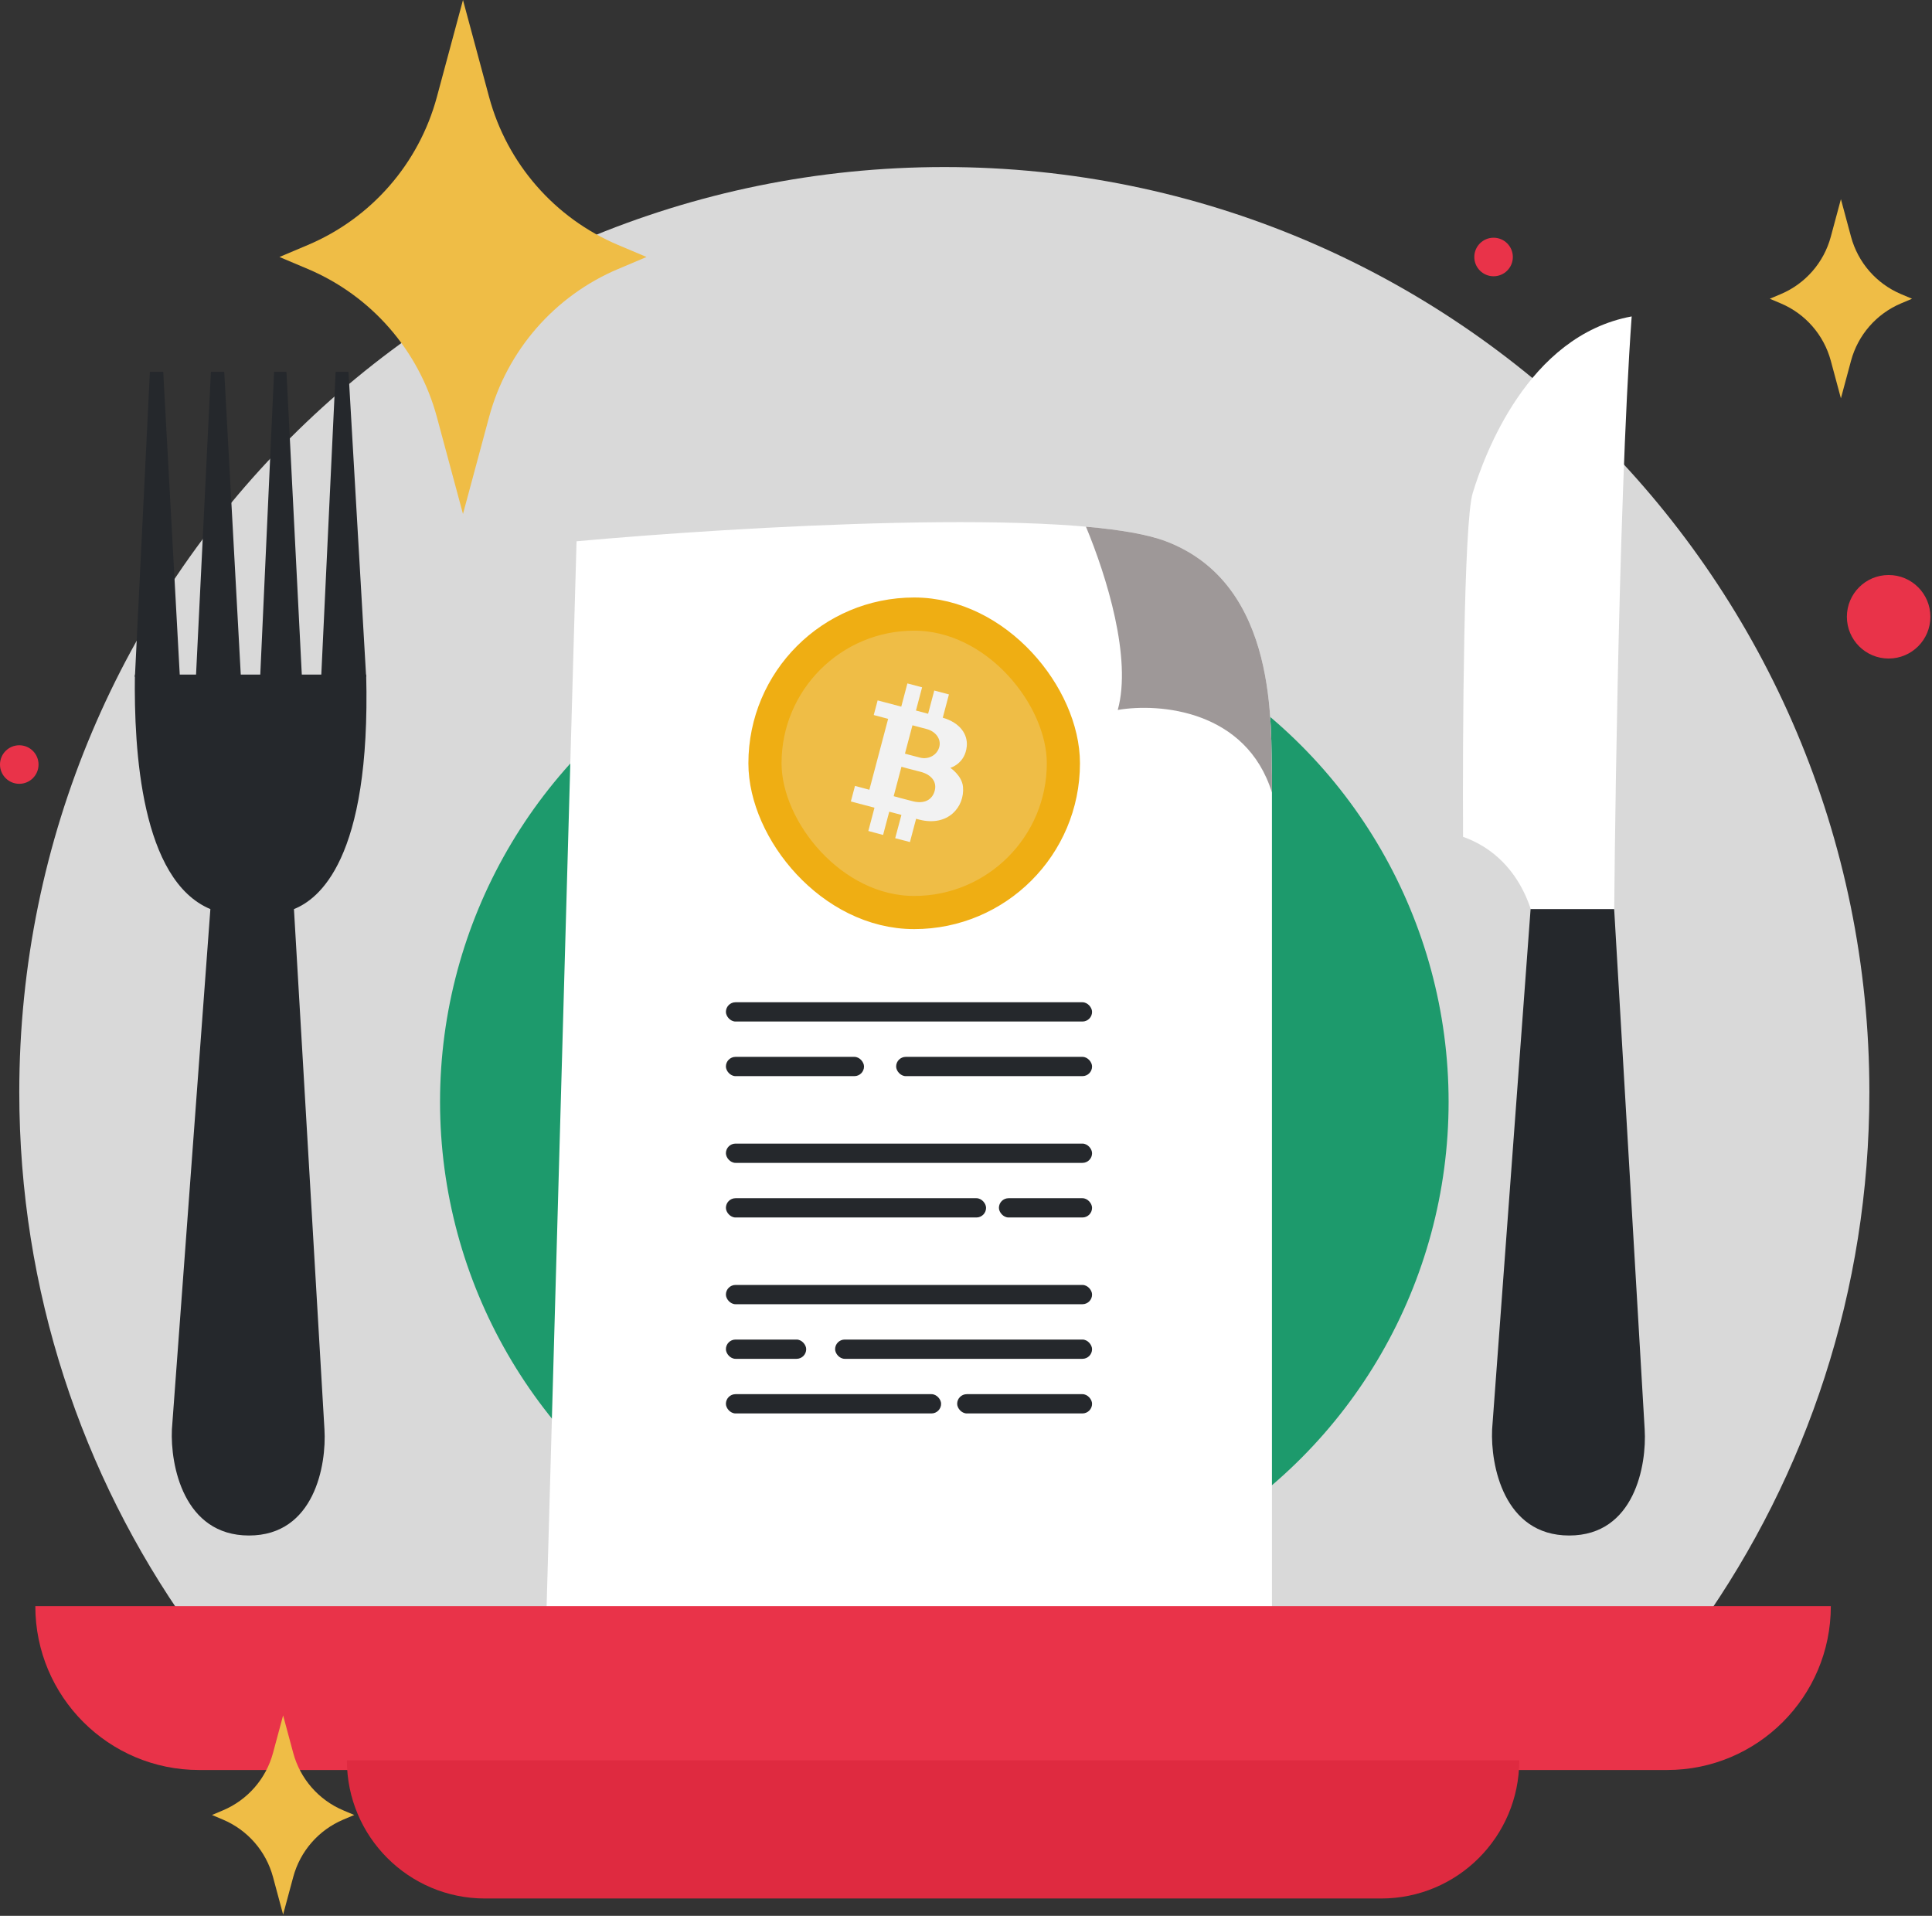
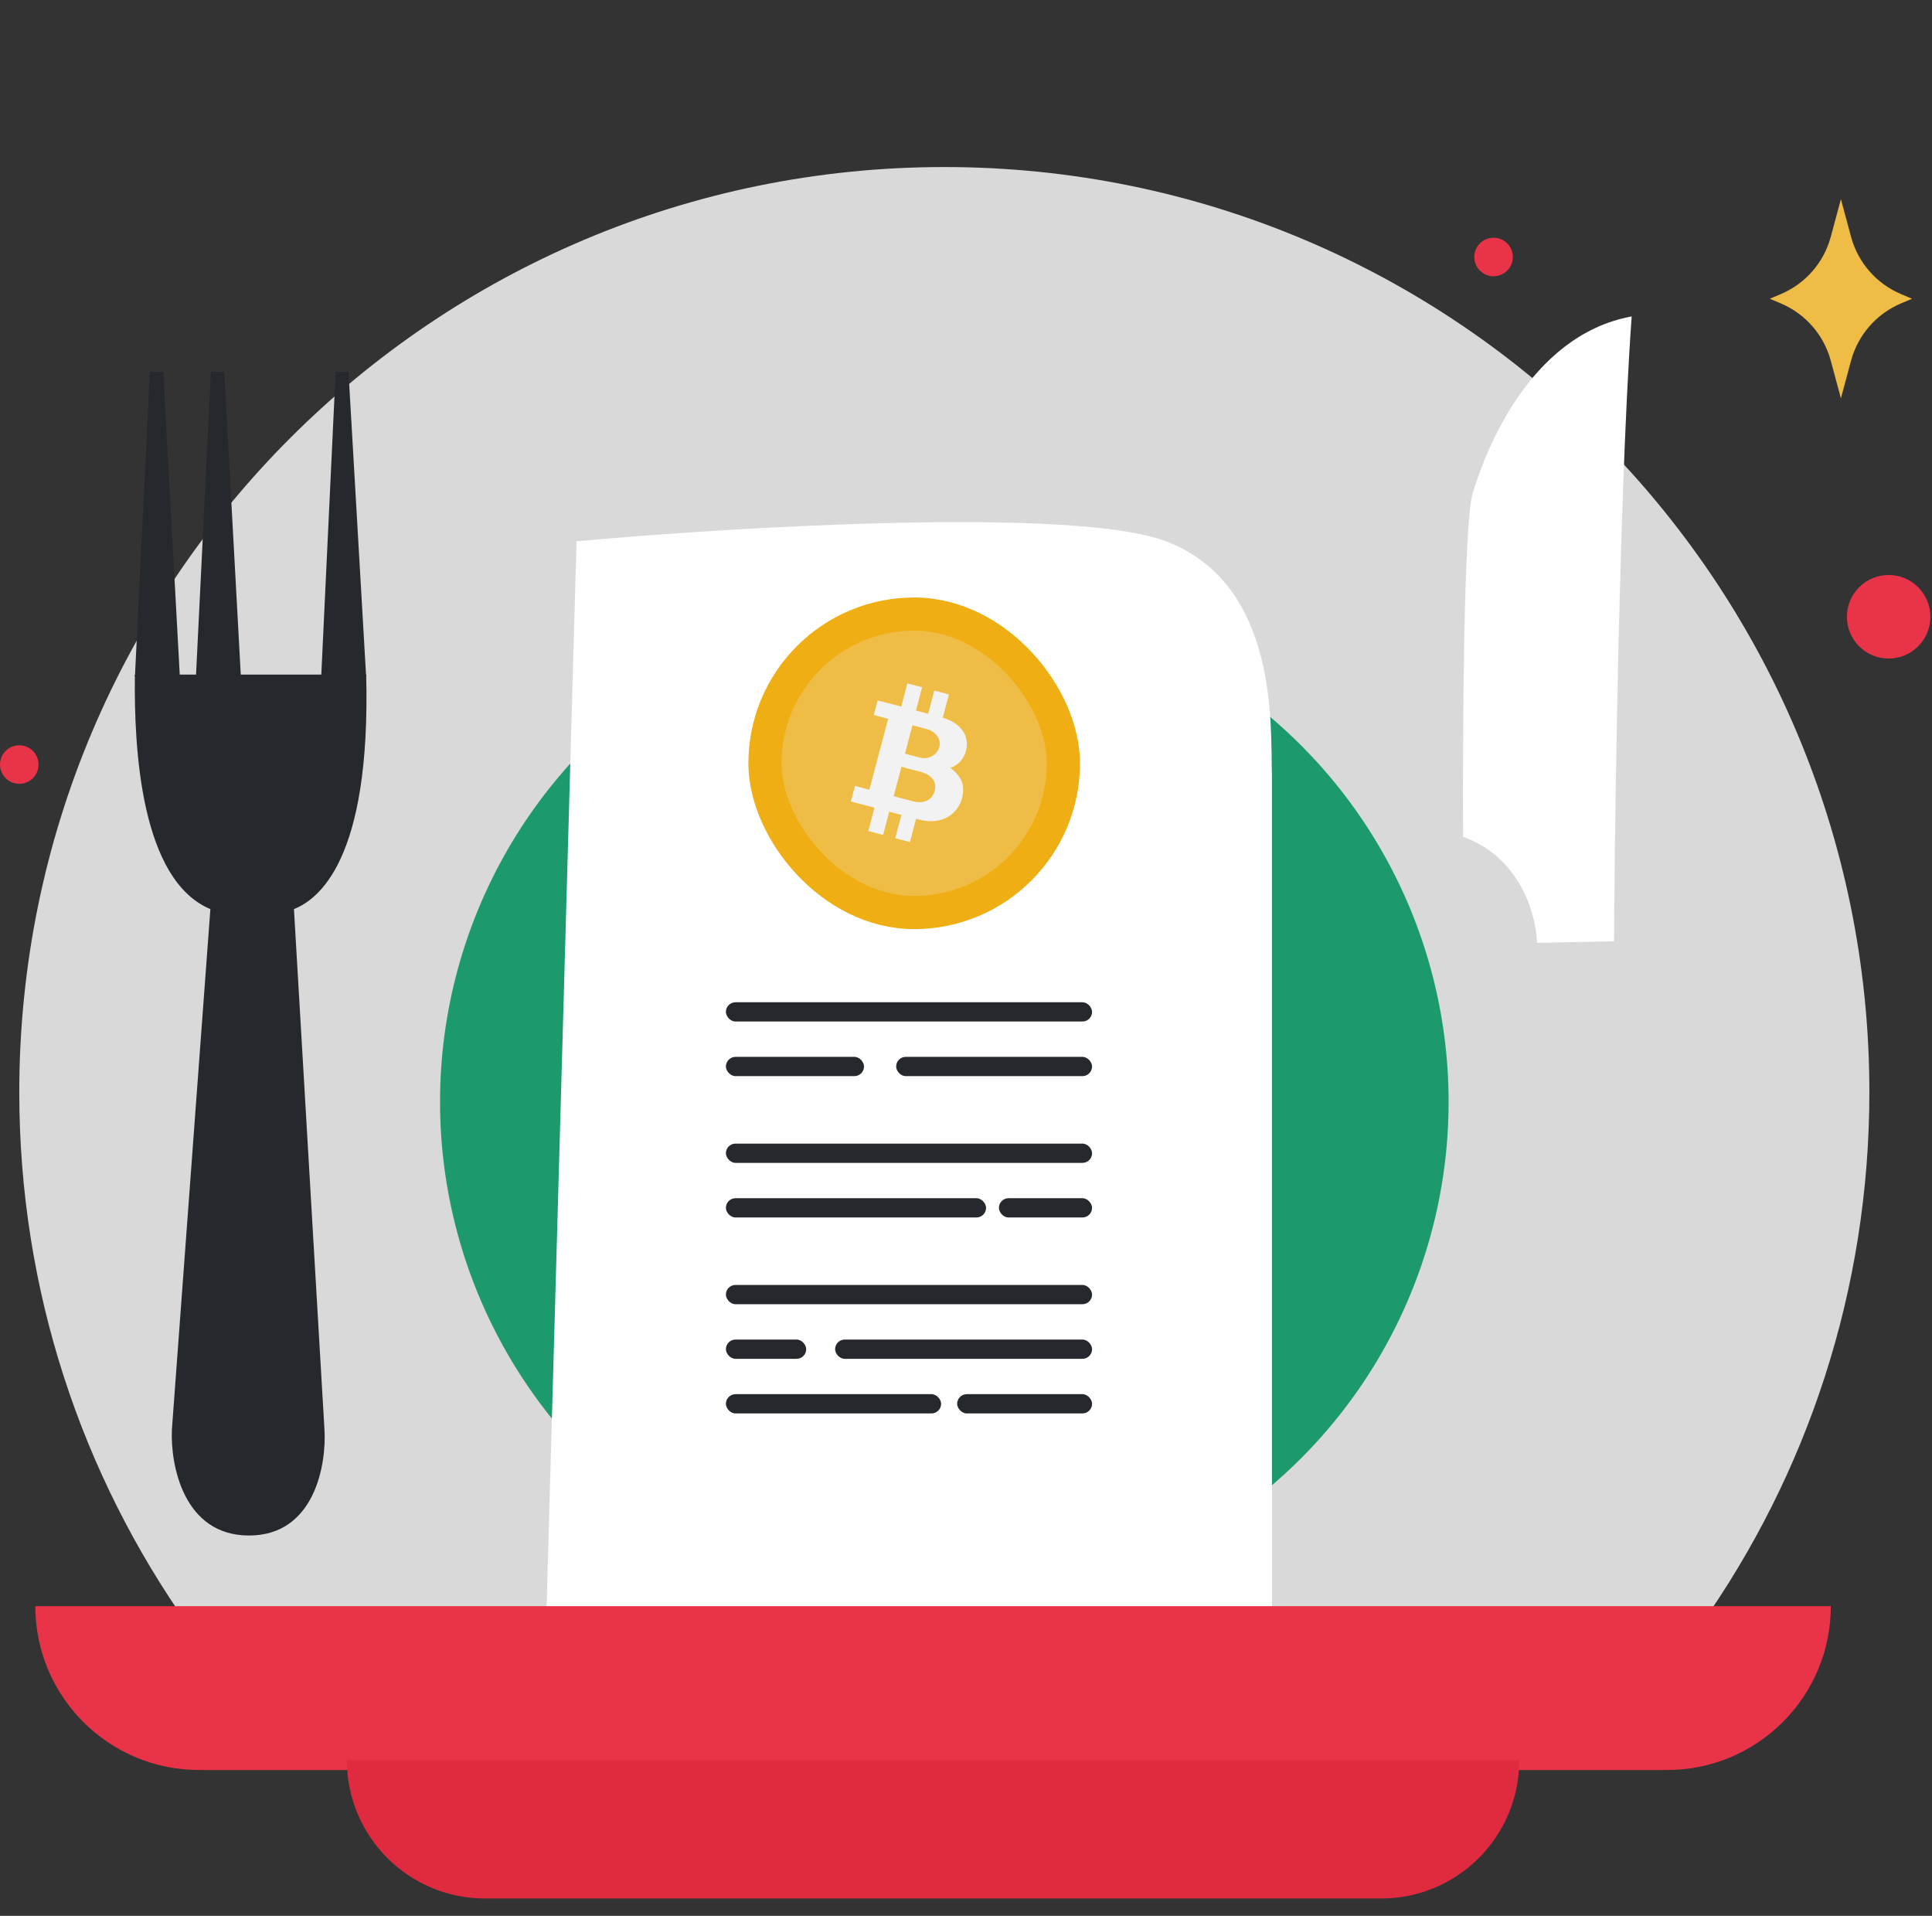
<svg xmlns="http://www.w3.org/2000/svg" width="471" height="467" viewBox="0 0 471 467" fill="none">
  <rect x="0" y="0" width="471" height="467" fill="#333333" stroke="none" />
  <path d="M230.218 40.719C354.767 40.719 455.733 141.686 455.733 266.235C455.733 314.64 440.483 359.481 414.525 396.22H45.909C19.952 359.481 4.701 314.64 4.701 266.235C4.701 141.686 105.669 40.719 230.218 40.719Z" fill="#D9D9D9" />
  <path d="M356.677 203.983C370.772 208.994 374.556 223.298 374.687 229.823L393.479 229.432C393.479 219.252 394.393 124.112 397.786 77.13C372.337 81.828 361.767 111.192 359.026 120.197C356.833 127.401 356.546 179.056 356.677 203.983Z" fill="white" />
  <path d="M36.543 90.637L32.889 165.026H43.851L39.791 90.637H36.543Z" fill="#25282C" />
  <path d="M51.42 90.637L47.766 165.026H58.728L54.668 90.637H51.42Z" fill="#25282C" />
-   <path d="M66.819 90.637L63.426 165.026H73.605L69.835 90.637H66.819Z" fill="#25282C" />
  <path d="M81.826 90.637L78.303 165.026H89.265L84.959 90.637H81.826Z" fill="#25282C" />
  <path d="M41.906 348.454L51.288 221.602C34.444 214.554 32.626 182.971 32.887 164.439H89.271C90.438 209.856 77.526 219.252 71.661 221.602L79.1 348.454C79.622 357.068 76.673 374.295 60.699 374.295C44.725 374.295 41.514 357.068 41.906 348.454Z" fill="#25282C" />
-   <path d="M363.759 348.454L373.141 221.602H393.515L400.954 348.454C401.476 357.068 398.526 374.295 382.552 374.295C366.578 374.295 363.368 357.068 363.759 348.454Z" fill="#25282C" />
  <circle cx="230.215" cy="268.583" r="122.938" fill="#1D9A6C" />
  <path d="M140.556 131.944L133.117 396.612L310.085 394.263V189.106C309.693 177.752 312.042 142.515 284.244 131.944C262.006 123.487 179.186 128.42 140.556 131.944Z" fill="white" />
  <rect x="186.491" y="149.687" width="72.751" height="72.751" rx="36.375" fill="#EFBD46" />
  <rect x="186.491" y="149.687" width="72.751" height="72.751" rx="36.375" stroke="#EFAE13" stroke-width="8.083" />
  <path d="M234.773 191.835C234.532 189.038 231.673 187.168 231.673 187.168C231.673 187.168 235.317 186.179 235.693 181.86C235.931 179.104 234.194 176.228 229.837 174.946L231.339 169.273L227.763 168.326L226.265 173.985L223.299 173.2L224.798 167.54L221.215 166.593L219.717 172.253L213.957 170.727L213.01 174.299L216.517 175.225L211.942 192.507L208.436 191.574L207.43 195.363L213.189 196.889L211.691 202.559L215.287 203.526L216.789 197.857L219.755 198.642L218.239 204.319L221.832 205.259L223.334 199.589L224.164 199.806C231.163 201.563 235.187 196.658 234.773 191.835ZM222.445 176.796C222.445 176.796 223.898 177.172 225.986 177.733C227.967 178.267 229.475 180.017 229.01 181.991C228.545 183.964 226.482 185.222 224.315 184.684C222.328 184.188 220.616 183.706 220.616 183.706L222.445 176.796ZM222.607 195.332C220.54 194.829 217.87 194.078 217.87 194.078L219.765 186.903C219.765 186.903 222.176 187.592 224.322 188.108C226.888 188.742 228.456 190.427 227.891 192.683C227.326 194.939 225.393 196.01 222.607 195.332Z" fill="#F2F2F2" />
-   <path d="M264.745 128.385C273.075 129.124 279.845 130.271 284.244 131.944C312.042 142.515 309.693 177.751 310.085 189.105V193.19C303.839 173.111 282.718 171.309 272.498 173.054C275.977 160.475 269.794 140.521 264.745 128.385Z" fill="#9E9898" />
  <rect x="176.967" y="244.31" width="89.267" height="4.698" rx="2.349" fill="#25282C" />
  <rect x="176.967" y="278.764" width="89.267" height="4.698" rx="2.349" fill="#25282C" />
  <rect x="176.967" y="257.621" width="33.671" height="4.698" rx="2.349" fill="#25282C" />
  <rect x="176.967" y="292.075" width="63.426" height="4.698" rx="2.349" fill="#25282C" />
  <rect x="218.469" y="257.621" width="47.766" height="4.698" rx="2.349" fill="#25282C" />
  <rect x="243.525" y="292.075" width="22.708" height="4.698" rx="2.349" fill="#25282C" />
  <path d="M8.613 391.521H446.334C446.334 413.577 428.455 431.457 406.399 431.457H48.548C26.493 431.457 8.613 413.577 8.613 391.521Z" fill="#E93349" />
  <path d="M84.568 429.107H370.379C370.379 447.703 355.304 462.778 336.708 462.778H118.239C99.643 462.778 84.568 447.703 84.568 429.107Z" fill="#DF2A40" />
  <rect x="176.967" y="313.217" width="89.267" height="4.698" rx="2.349" fill="#25282C" />
  <rect x="176.967" y="339.841" width="52.464" height="4.698" rx="2.349" fill="#25282C" />
  <rect x="176.967" y="326.529" width="19.576" height="4.698" rx="2.349" fill="#25282C" />
  <rect x="233.346" y="339.841" width="32.888" height="4.698" rx="2.349" fill="#25282C" />
  <rect x="203.59" y="326.529" width="62.643" height="4.698" rx="2.349" fill="#25282C" />
  <path d="M448.794 48.549L451.259 57.705C452.953 63.996 457.452 69.156 463.453 71.691L466.133 72.823L463.453 73.955C457.452 76.49 452.953 81.65 451.259 87.941L448.794 97.097L446.329 87.941C444.635 81.65 440.136 76.49 434.134 73.955L431.455 72.823L434.134 71.691C440.136 69.156 444.635 63.996 446.329 57.705L448.794 48.549Z" fill="#EFBD46" />
-   <path d="M69.02 418.146L71.486 427.302C73.18 433.593 77.678 438.753 83.68 441.288L86.359 442.42L83.68 443.552C77.678 446.087 73.18 451.247 71.486 457.538L69.02 466.694L66.555 457.538C64.861 451.247 60.363 446.087 54.361 443.552L51.682 442.42L54.361 441.288C60.363 438.753 64.861 433.593 66.555 427.302L69.02 418.146Z" fill="#EFBD46" />
-   <path d="M112.87 0L119.232 23.629C123.604 39.864 135.213 53.179 150.701 59.722L157.616 62.643L150.701 65.564C135.213 72.107 123.604 85.423 119.232 101.658L112.87 125.287L106.508 101.658C102.137 85.423 90.528 72.107 75.04 65.564L68.125 62.643L75.04 59.722C90.528 53.179 102.137 39.864 106.508 23.629L112.87 0Z" fill="#EFBD46" />
  <circle cx="364.116" cy="62.645" r="4.698" fill="#E93349" />
  <circle cx="460.428" cy="150.345" r="10.18" fill="#E93349" />
  <circle cx="4.698" cy="186.364" r="4.698" fill="#E93349" />
</svg>